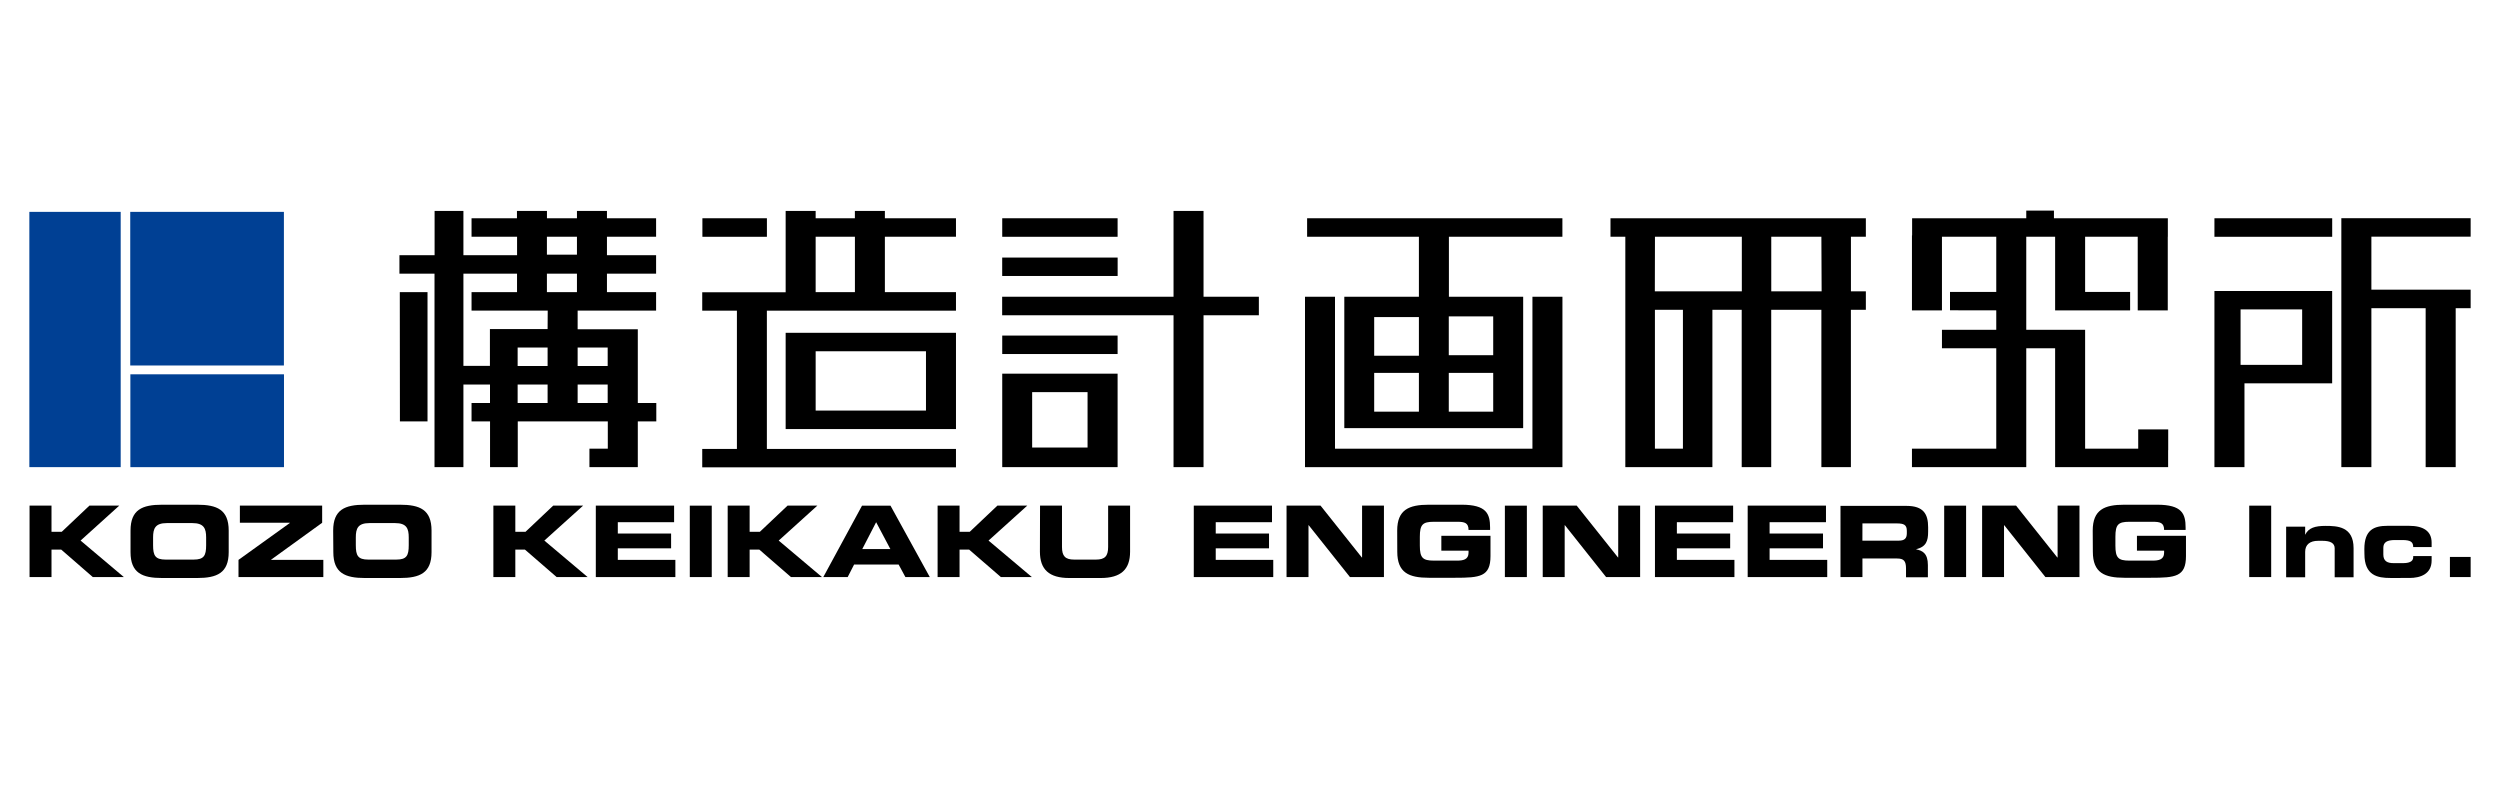
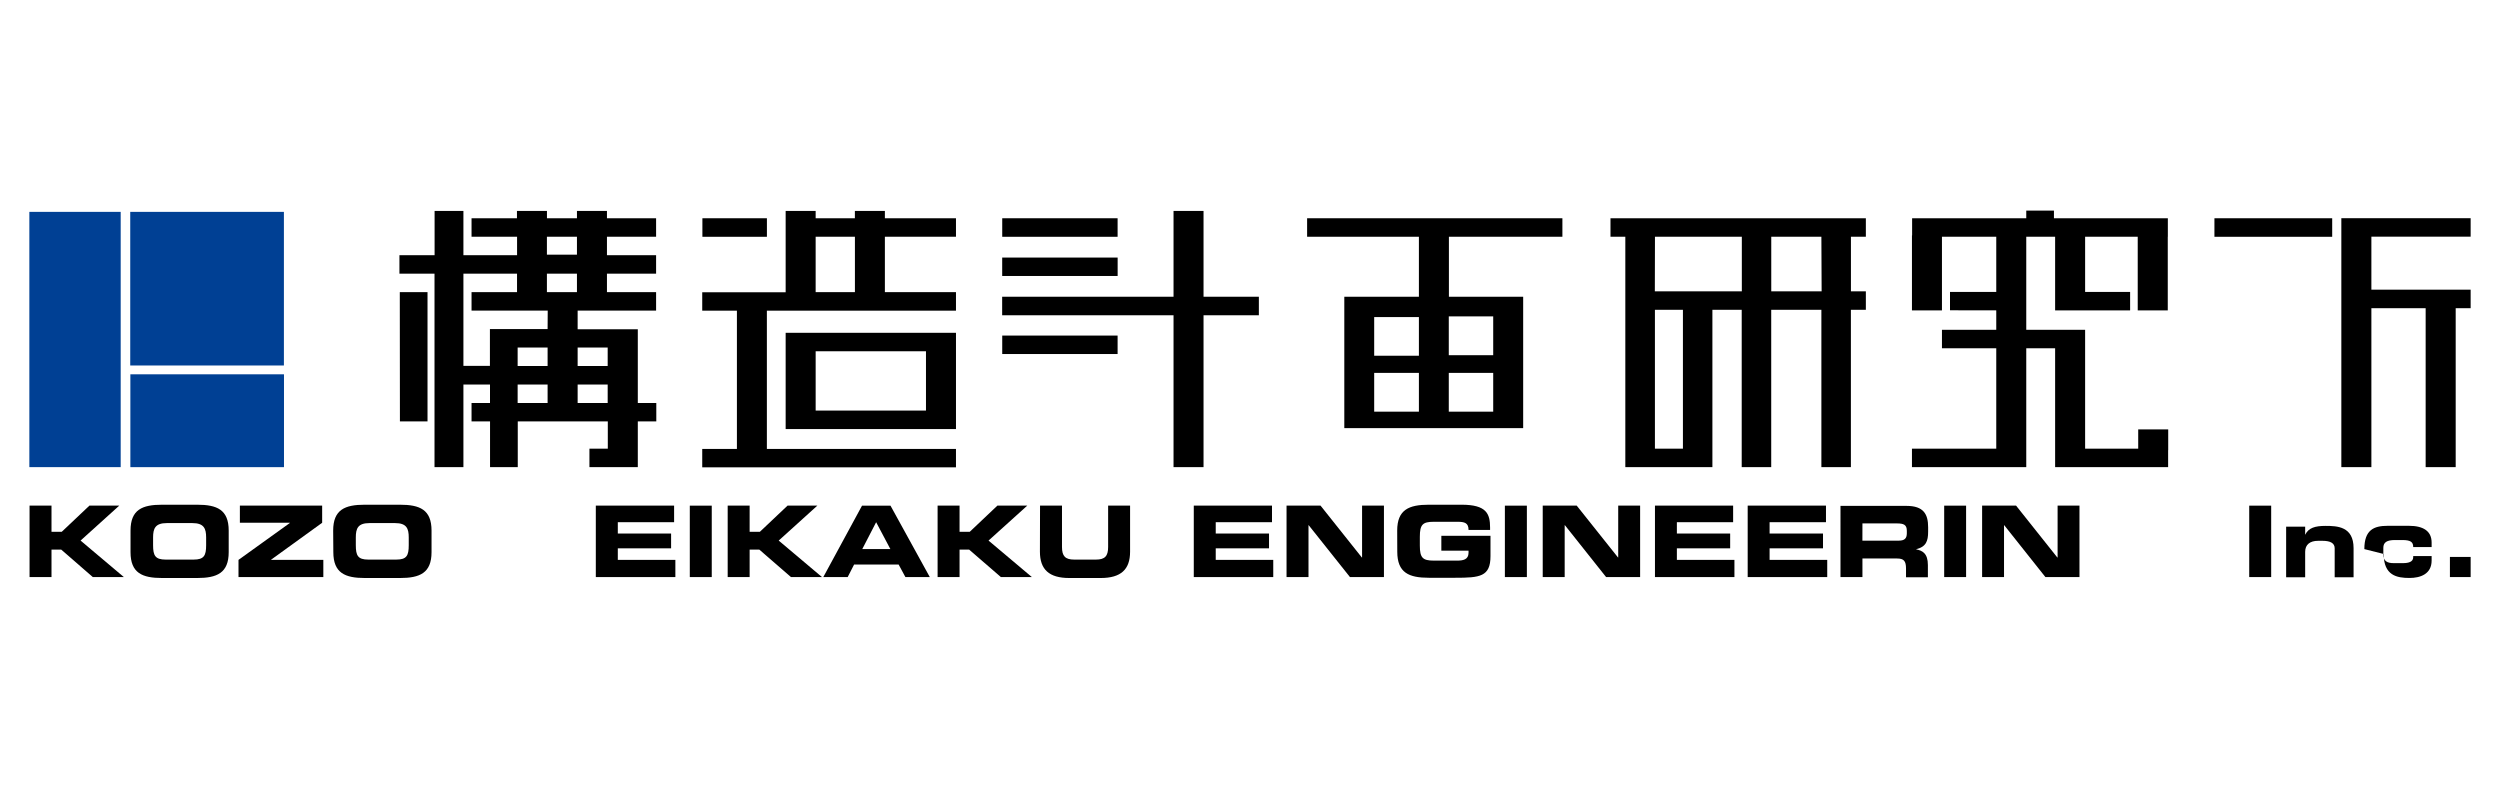
<svg xmlns="http://www.w3.org/2000/svg" width="615" height="194" viewBox="0 0 615 194">
  <defs>
    <style>.a{fill:none;}.b{clip-path:url(#a);}.c{fill:#004094;}.d{clip-path:url(#b);}</style>
    <clipPath id="a">
      <rect class="a" x="7.22" y="51.81" width="600.56" height="90.38" />
    </clipPath>
    <clipPath id="b">
      <rect class="a" x="7.22" y="51.81" width="600.57" height="90.38" />
    </clipPath>
  </defs>
  <rect class="a" width="615" height="194" />
  <g class="b">
    <rect class="c" x="7.21" y="52.12" width="22.48" height="62.79" />
    <rect class="c" x="32.04" y="52.12" width="37.8" height="37.79" />
    <rect class="c" x="32.07" y="92.08" width="37.79" height="22.84" />
    <path d="M459,58.24V53.69H396.18v4.55h3.65v56.68h21.42V76.21h7.21v38.71h7.26V76.21h12.34v38.71h7.26V76.21H459V71.66h-3.67V58.24Zm-45,52.14h-6.89V76.21H414Zm-6.88-52.14h21.37V71.66H407.09Zm41,13.42H435.73V58.24h12.33Z" />
    <polygon points="498.46 51.81 498.46 53.69 470.38 53.69 470.38 57.9 470.34 57.9 470.34 76.35 477.72 76.35 477.72 58.24 491.08 58.24 491.08 71.81 479.7 71.81 479.7 76.33 491.08 76.35 491.08 81.13 477.72 81.13 477.72 85.67 491.08 85.67 491.08 110.38 470.34 110.38 470.34 114.92 491.08 114.92 493.13 114.92 498.46 114.92 498.46 85.67 505.56 85.67 505.56 114.92 511.57 114.92 512.94 114.92 533.36 114.92 533.36 110.75 533.38 110.75 533.38 105.64 526 105.64 526 110.38 512.94 110.38 512.94 85.67 512.94 81.86 512.94 81.13 498.46 81.13 498.46 58.24 505.56 58.24 505.56 76.35 512.65 76.35 512.94 76.35 524.01 76.35 524.01 71.81 512.94 71.81 512.94 58.24 525.88 58.24 525.88 76.35 533.27 76.35 533.27 58.24 533.29 58.24 533.29 53.69 505.27 53.69 505.27 51.81 498.46 51.81" />
    <polygon points="22 124.38 15.19 130.82 12.67 130.82 12.67 124.38 7.27 124.38 7.27 141.96 12.67 141.96 12.67 135.2 15.06 135.2 22.83 141.96 30.47 141.96 19.82 132.98 29.34 124.38 22 124.38" />
    <g class="d">
      <path d="M37.66,132.21c0-2.19.52-3.53,3.38-3.53h6.29c2.84,0,3.38,1.34,3.38,3.53v1.92c0,2.56-.54,3.53-3.07,3.53H40.76c-2.58,0-3.1-1-3.1-3.53Zm-5.55,3.62c0,5.14,2.9,6.36,7.76,6.36H48.5c4.86,0,7.76-1.22,7.76-6.36v-5.3c0-5.17-2.9-6.37-7.76-6.37H39.87c-4.86,0-7.76,1.2-7.76,6.37Z" />
      <polygon points="58.67 137.73 71.29 128.66 71.29 128.6 59.01 128.6 59.01 124.38 79.25 124.38 79.25 128.6 66.68 137.69 66.68 137.73 79.54 137.73 79.54 141.96 58.67 141.96 58.67 137.73" />
      <path d="M87.53,132.21c0-2.19.5-3.53,3.36-3.53h6.3c2.84,0,3.36,1.34,3.36,3.53v1.92c0,2.56-.52,3.53-3.06,3.53h-6.9c-2.56,0-3.06-1-3.06-3.53ZM82,135.83c0,5.14,2.91,6.36,7.76,6.36h8.64c4.86,0,7.76-1.22,7.76-6.36v-5.3c0-5.17-2.9-6.37-7.76-6.37H89.72c-4.85,0-7.76,1.2-7.76,6.37Z" />
-       <polygon points="121.37 124.38 126.77 124.38 126.77 130.82 129.28 130.82 136.09 124.38 143.45 124.38 133.91 132.98 144.56 141.96 136.93 141.96 129.14 135.21 126.77 135.21 126.77 141.96 121.37 141.96 121.37 124.38" />
      <polygon points="146.57 124.38 165.83 124.38 165.83 128.46 151.98 128.46 151.98 131.25 165.09 131.25 165.09 134.89 151.98 134.89 151.98 137.73 166.14 137.73 166.14 141.96 146.57 141.96 146.57 124.38" />
      <rect x="169.69" y="124.39" width="5.4" height="17.57" />
      <polygon points="179.01 124.38 184.41 124.38 184.41 130.82 186.93 130.82 193.74 124.38 201.07 124.38 191.56 132.98 202.21 141.96 194.58 141.96 186.8 135.21 184.41 135.21 184.41 141.96 179.01 141.96 179.01 124.38" />
      <path d="M215.53,128.46l3.5,6.61h-6.91Zm-13,13.5h6l1.58-3.09h10.95l1.67,3.09h6l-9.67-17.57h-7Z" />
      <polygon points="230.65 124.38 236.05 124.38 236.05 130.82 238.56 130.82 245.36 124.38 252.71 124.38 243.18 132.98 253.84 141.96 246.21 141.96 238.42 135.21 236.05 135.21 236.05 141.96 230.65 141.96 230.65 124.38" />
      <path d="M255.85,124.38h5.4v10.18c0,2.23.79,3.1,3,3.1h5.35c2.22,0,3-.87,3-3.1V124.38H278v11.34c0,4.37-2.26,6.47-7.22,6.47h-7.75c-4.95,0-7.21-2.1-7.21-6.47Z" />
      <polygon points="293.67 124.38 312.91 124.38 312.91 128.46 299.07 128.46 299.07 131.25 312.18 131.25 312.18 134.89 299.07 134.89 299.07 137.73 313.22 137.73 313.22 141.96 293.67 141.96 293.67 124.38" />
      <polygon points="316.49 124.38 324.85 124.38 335.01 137.14 335.07 137.14 335.07 124.38 340.45 124.38 340.45 141.96 332.09 141.96 321.93 129.19 321.89 129.19 321.89 141.96 316.49 141.96 316.49 124.38" />
      <path d="M343.71,130.53c0-5.15,2.9-6.37,7.77-6.37h8.08c6.12,0,7,2.22,7,5.64v.56h-5.3c0-1.75-1-2-2.71-2h-5.85c-2.71,0-3.42.67-3.42,3.68v2.18c0,3,.71,3.69,3.42,3.69h5.74c1.41,0,2.82-.21,2.82-1.93v-.52h-6.69v-3.65h12.09v5c0,5.08-2.64,5.32-8.7,5.32h-6.46c-4.87,0-7.77-1.21-7.77-6.4Z" />
      <rect x="370.2" y="124.39" width="5.41" height="17.57" />
      <polygon points="379.51 124.38 387.87 124.38 398.03 137.14 398.08 137.14 398.08 124.38 403.47 124.38 403.47 141.96 395.1 141.96 384.96 129.19 384.91 129.19 384.91 141.96 379.51 141.96 379.51 124.38" />
      <polygon points="407.12 124.38 426.35 124.38 426.35 128.46 412.51 128.46 412.51 131.25 425.62 131.25 425.62 134.89 412.51 134.89 412.51 137.73 426.67 137.73 426.67 141.96 407.12 141.96 407.12 124.38" />
      <polygon points="429.93 124.38 449.19 124.38 449.19 128.46 435.32 128.46 435.32 131.25 448.46 131.25 448.46 134.89 435.32 134.89 435.32 137.73 449.5 137.73 449.5 141.96 429.93 141.96 429.93 124.38" />
      <path d="M458.16,128.76h8.43c1.71,0,2.49.3,2.49,1.83v.59c0,1.26-.54,1.82-2,1.82h-8.93Zm-5.4,13.2h5.4v-4.57h8.51c1.66,0,2.21.6,2.21,2.47V142h5.38v-3c0-2.86-1.33-3.57-2.94-3.87v0c2.48-.6,3-2,3-4.33v-1.12c0-3.18-1.12-5.23-5.29-5.23H452.76Z" />
      <rect x="478.27" y="124.39" width="5.39" height="17.57" />
      <polygon points="487.6 124.38 495.95 124.38 506.1 137.14 506.17 137.14 506.17 124.38 511.55 124.38 511.55 141.96 503.17 141.96 493.03 129.19 492.99 129.19 492.99 141.96 487.6 141.96 487.6 124.38" />
-       <path d="M514.81,130.53c0-5.15,2.89-6.37,7.75-6.37h8.1c6.12,0,7,2.22,7,5.64v.56h-5.29c0-1.75-1-2-2.73-2h-5.83c-2.72,0-3.42.67-3.42,3.68v2.18c0,3,.7,3.69,3.42,3.69h5.73c1.42,0,2.83-.21,2.83-1.93v-.52h-6.68v-3.65h12.06v5c0,5.08-2.63,5.32-8.68,5.32h-6.48c-4.86,0-7.75-1.21-7.75-6.4Z" />
      <rect x="553.31" y="124.39" width="5.4" height="17.57" />
      <path d="M562.39,129.56h4.68v2h0c.83-1.72,2.45-2.19,5-2.19,2.88,0,6.91.13,6.91,5.48V142h-4.65v-7.13c0-1.22-1-1.83-3-1.83h-1.08c-2,0-3.18.93-3.18,2.71V142h-4.68Z" />
-       <path d="M581.63,135.08c0-4.72,2.33-5.73,5.72-5.73h5.26c3.47,0,5.57,1.26,5.57,4.12v1.11h-4.53c0-1.26-.65-1.73-2.68-1.73h-1.81c-1.94,0-2.86.54-2.86,1.91v1.66c0,1.62,1,2.11,2.48,2.11h2.37c1.32,0,2.5-.3,2.5-1.45v-.29h4.53v1.1c0,3.33-2.77,4.29-5.44,4.29H588c-3.1,0-6.35-.59-6.35-5.9Z" />
+       <path d="M581.63,135.08c0-4.72,2.33-5.73,5.72-5.73h5.26c3.47,0,5.57,1.26,5.57,4.12v1.11h-4.53c0-1.26-.65-1.73-2.68-1.73h-1.81c-1.94,0-2.86.54-2.86,1.91v1.66c0,1.62,1,2.11,2.48,2.11h2.37c1.32,0,2.5-.3,2.5-1.45v-.29h4.53v1.1c0,3.33-2.77,4.29-5.44,4.29c-3.1,0-6.35-.59-6.35-5.9Z" />
      <rect x="602.68" y="137" width="5.1" height="4.96" />
      <rect x="544.75" y="53.69" width="28.97" height="4.56" />
      <polygon points="607.78 58.22 607.78 53.68 575.97 53.68 575.97 55.3 575.97 58.22 575.97 114.92 583.36 114.92 583.36 75.82 596.71 75.82 596.71 114.92 604.1 114.92 604.1 75.82 607.78 75.82 607.78 71.26 583.36 71.26 583.36 58.22 607.78 58.22" />
-       <path d="M545.68,71.59h-.93v43.33h7.39V94.3h21.57V71.59h-28Zm20.65,18.17H551.18V76.12h15.15Z" />
      <path d="M321.55,53.69v4.55h27.5V73H330.7v32.32h44V73H356.43V58.24h27.92V53.69Zm27.5,47.58h-11V91.73h11Zm0-13.76h-11V78h11Zm18.28,13.76H356.4V91.73h10.93Zm0-13.89H356.4V77.83h10.93Z" />
-       <polygon points="376.98 110.38 328.41 110.38 328.41 73 321.03 73 321.03 114.92 326.38 114.92 328.41 114.92 376.98 114.92 378.24 114.92 384.36 114.92 384.36 73 376.98 73 376.98 110.38" />
      <rect x="246.55" y="53.69" width="28.38" height="4.56" />
      <rect x="246.54" y="63.36" width="28.4" height="4.53" />
-       <path d="M246.55,114.92h28.38v-23H246.55Zm7.36-18.46h13.63v13.63H253.91Z" />
      <polygon points="296.07 73 296.07 51.89 288.69 51.89 288.69 73 246.53 73 246.53 77.56 288.69 77.56 288.69 114.92 296.07 114.92 296.07 77.56 309.68 77.56 309.68 73 296.07 73" />
      <rect x="246.55" y="82.55" width="28.38" height="4.54" />
      <path d="M235.17,58.24V53.69l-17.49,0v-1.8H210.3v1.8h-9.65v-1.8h-7.38v20H172.75v4.54h8.53v34h-8.53v4.54h62.42v-4.54H188.65v-34h46.52V71.87H217.68V58.23ZM210.31,71.87h-9.66V58.24h9.66Z" />
      <rect x="172.79" y="53.69" width="15.87" height="4.56" />
      <path d="M193.27,105.55h41.9V81.87h-41.9Zm7.38-19.14h27.14V101H200.65Z" />
      <path d="M161.4,58.24V53.69H149.31v-1.8h-7.38v1.8h-7.38v-1.8h-7.38v1.8H116v4.55h11.2v4.54H114V51.89h-7.09V62.78H98.26v4.54h8.63v47.6H114V94.59h6.54v4.55H116v4.53h4.55v11.25h6.82V103.67h22.15v6.71H145v4.54h11.9V103.67h4.55V99.14h-4.55V81H142.1V76.41h19.3V71.87H149.31V67.32H161.4V62.78H149.31V58.24Zm-26.69,40.9h-7.37V94.59h7.37Zm0-9.1h-7.37V85.5h7.37Zm0-9.09H120.52V90H114V67.32h13.19v4.55H116v4.54h18.74Zm7.22-9.08h-7.39V67.32h7.39Zm0-9.22h-7.39V58.24h7.39Zm7.56,36.49H142.1V94.59h7.39Zm0-9.1H142.1V85.5h7.39Z" />
      <polygon points="98.38 103.67 105.17 103.67 105.17 71.87 98.35 71.87 98.38 103.67" />
    </g>
  </g>
</svg>